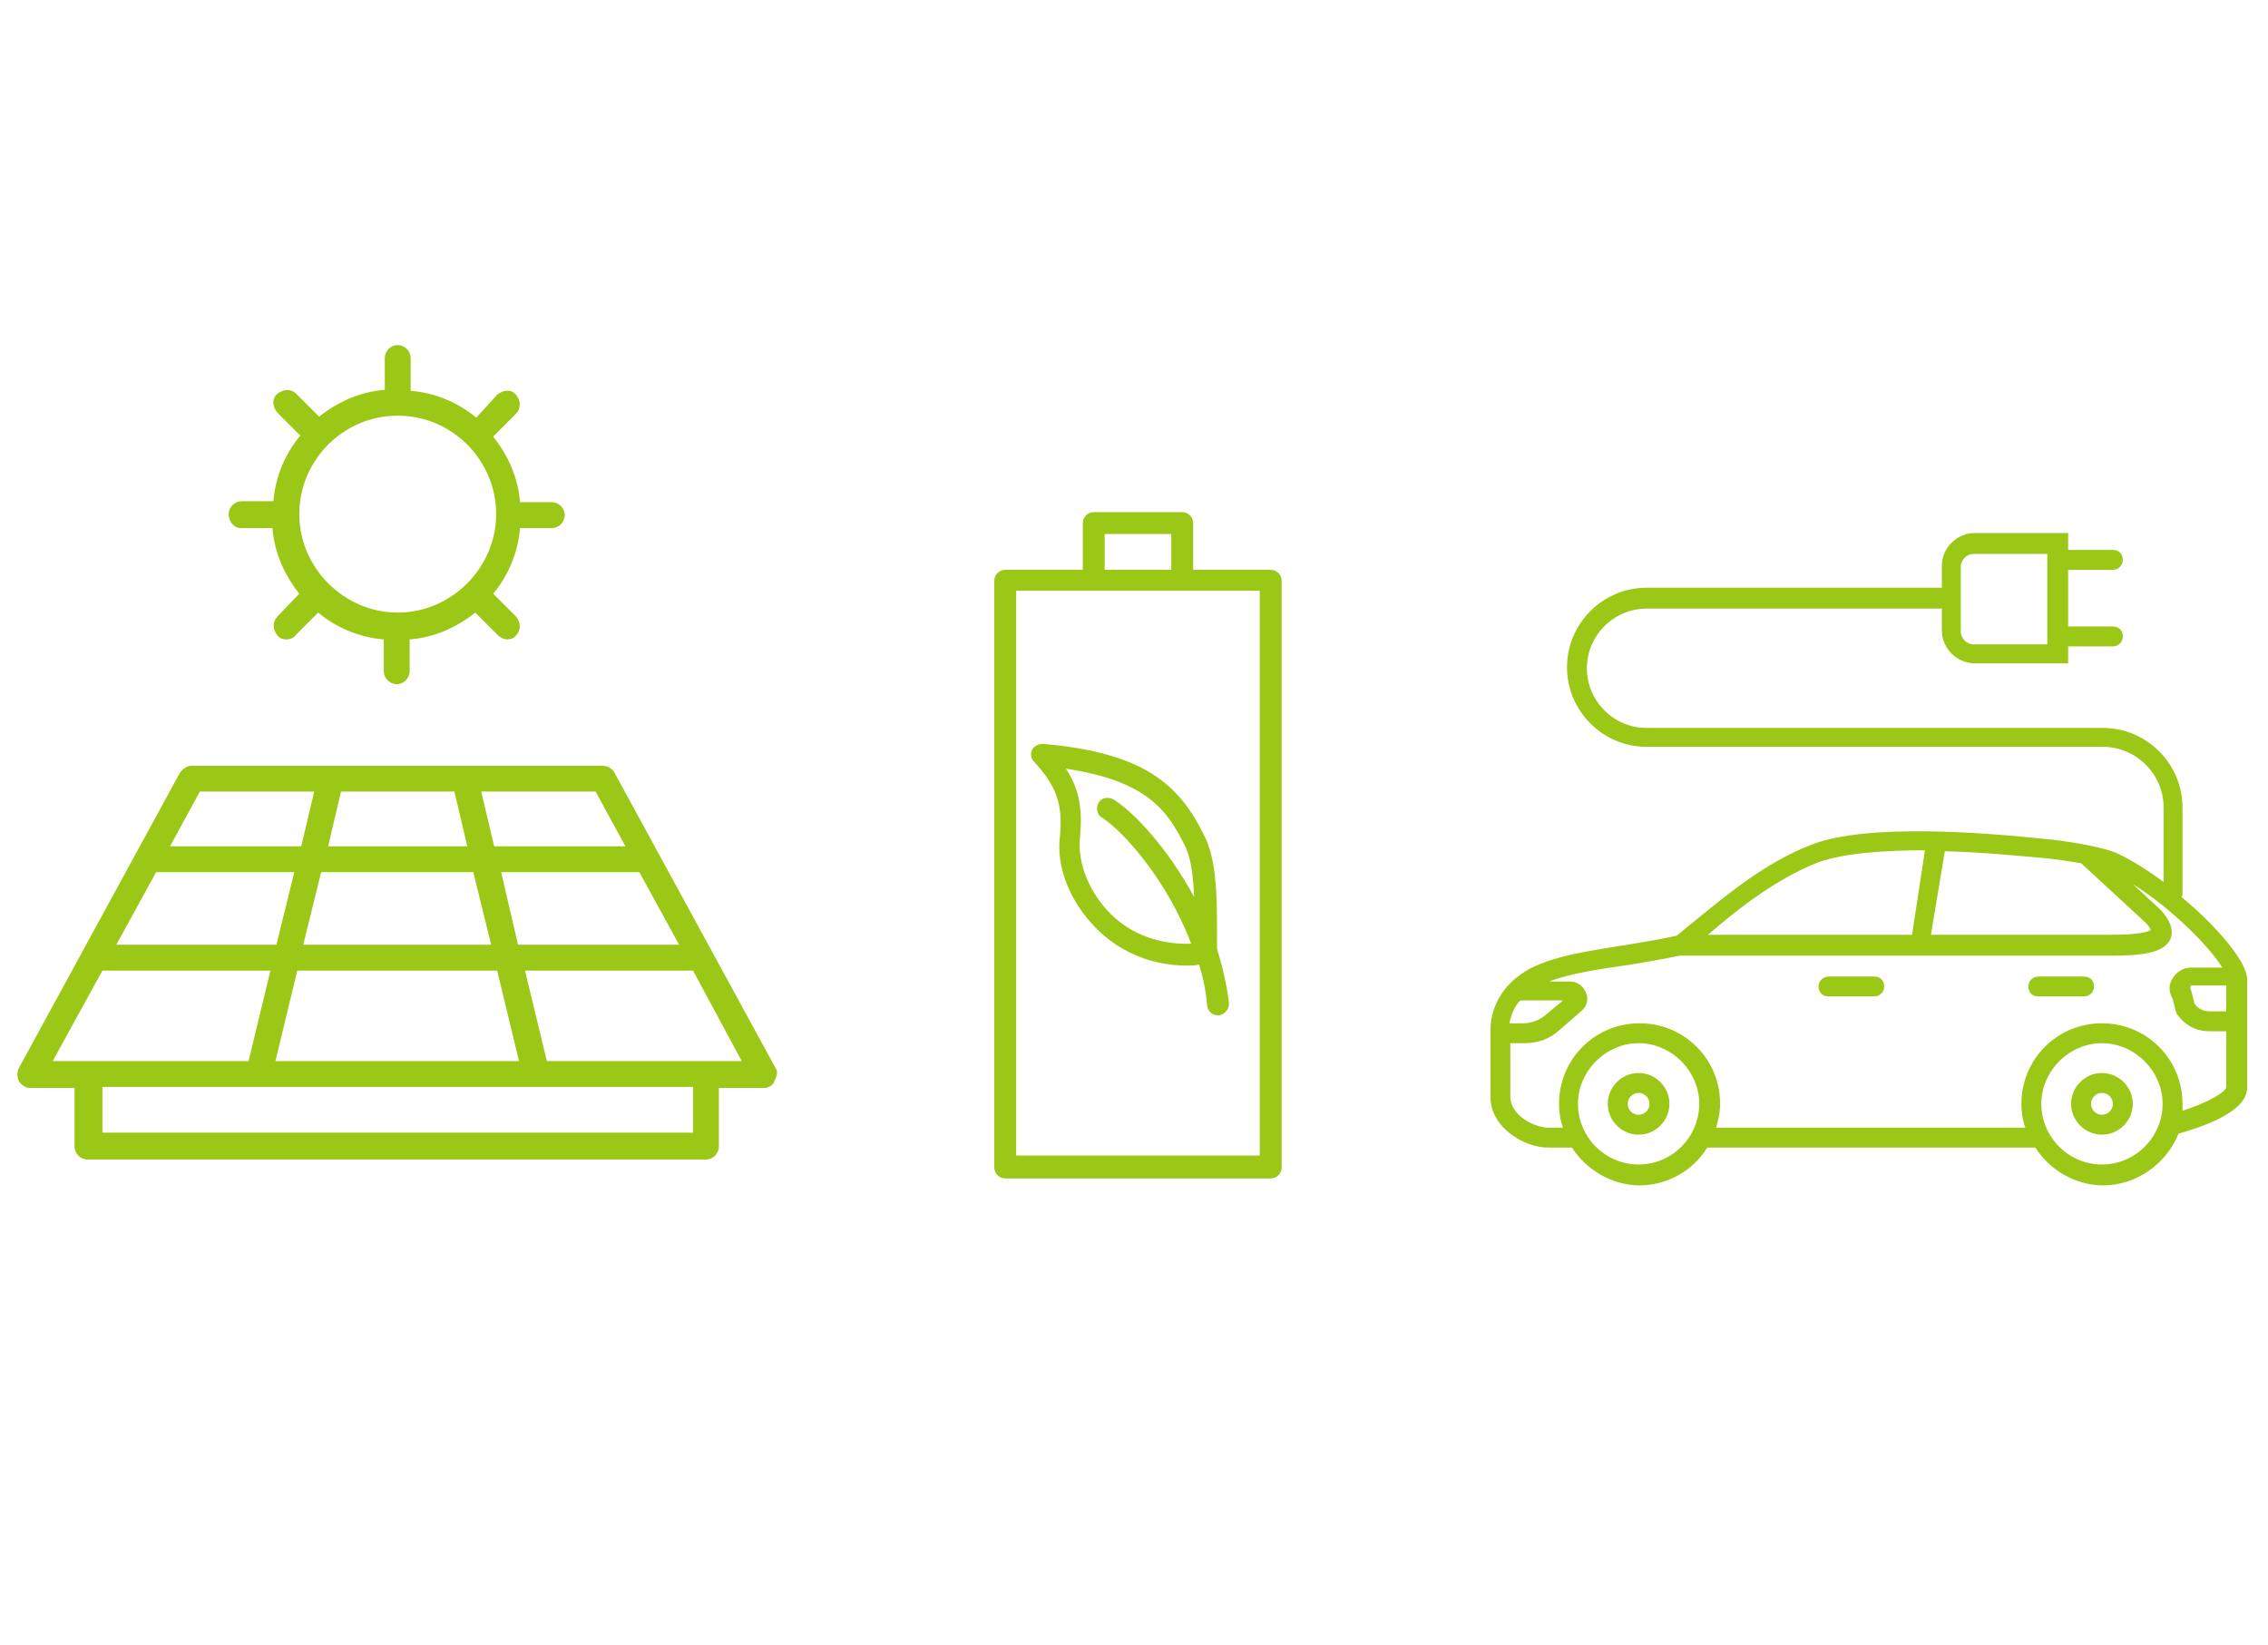
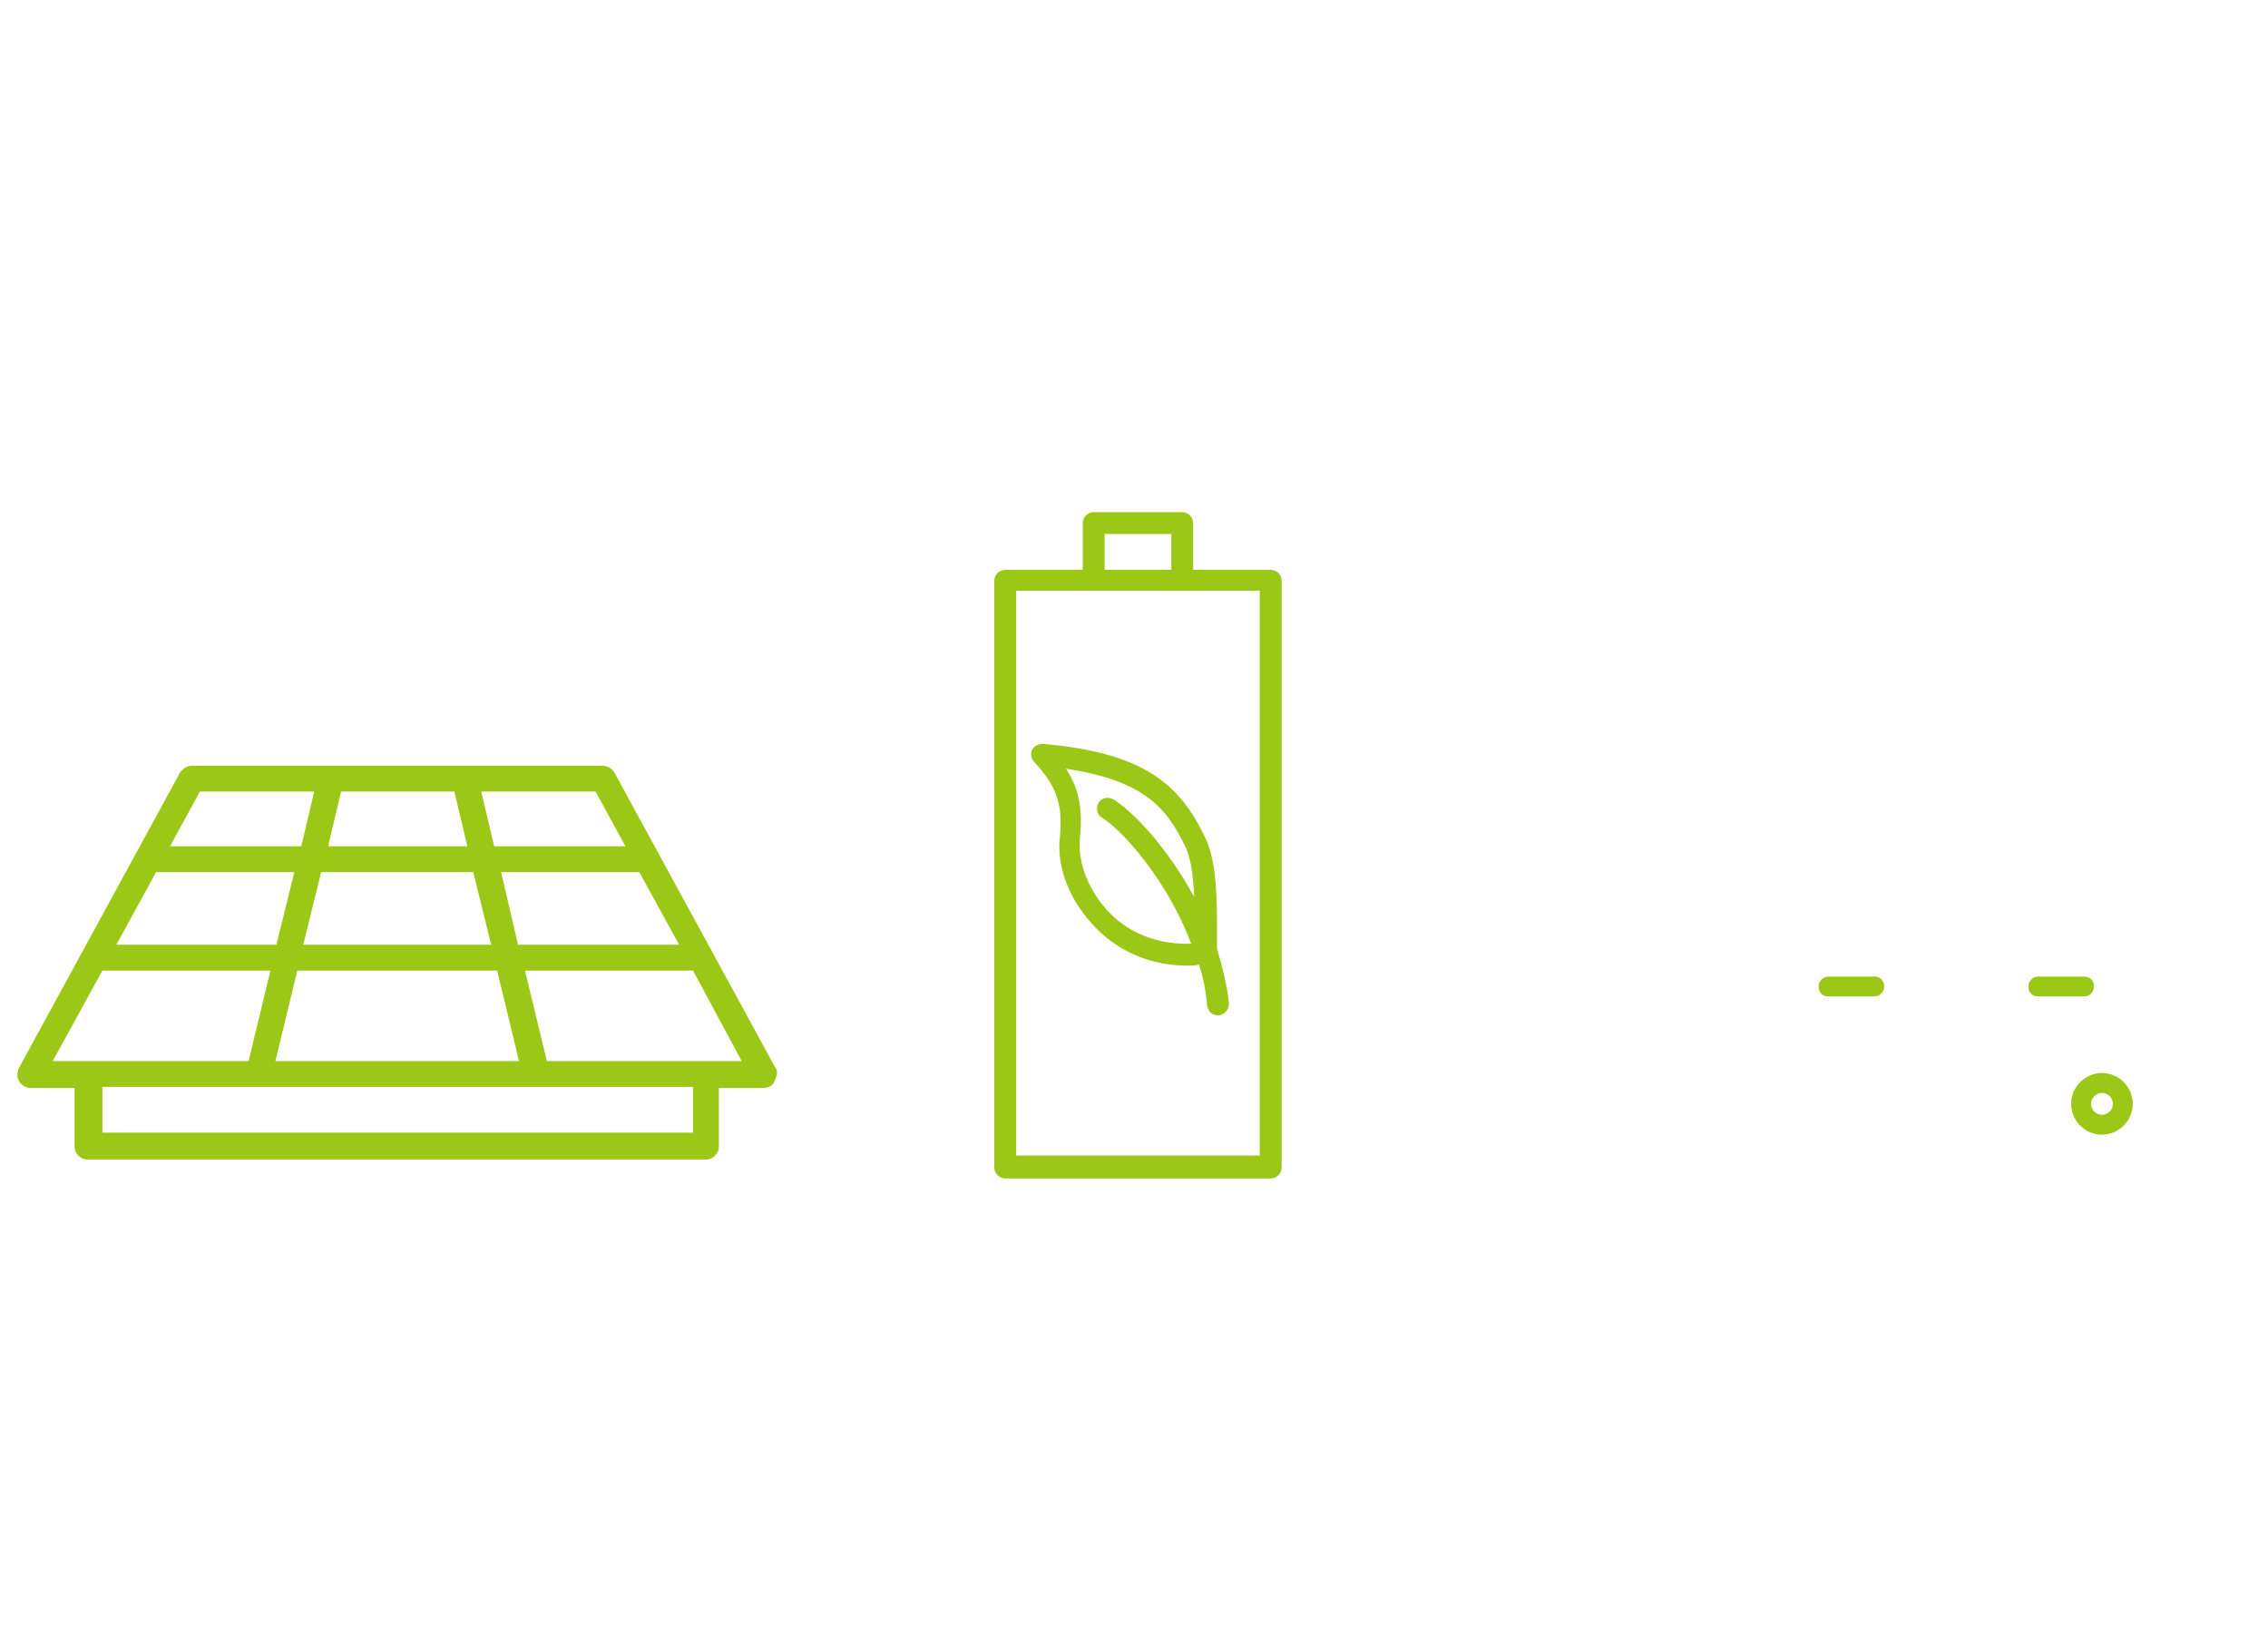
<svg xmlns="http://www.w3.org/2000/svg" id="a" viewBox="0 0 228.1 165.4">
  <defs>
    <style>.cls-1{fill:#9bc716;stroke-width:0px;}</style>
  </defs>
  <path class="cls-1" d="m78,107.4l-16.2-29.7c-.2-.4-.7-.7-1.2-.7H19.3c-.5,0-.9.3-1.2.7L1.9,107.4c-.2.4-.2.9,0,1.3.2.4.7.7,1.1.7h4.5v5.9c0,.7.6,1.3,1.3,1.3h62.2c.7,0,1.3-.6,1.3-1.3v-5.9h4.5c.5,0,.9-.2,1.1-.7s.4-.9.1-1.3h0Zm-25.8-.7h-24.5l2.2-9.1h20.1l2.2,9.1h0Zm-21.7-11.7l1.8-7.3h15.3l1.8,7.3h-18.9Zm-14.8-7.3h13.9l-1.8,7.3H11.7l4-7.3c-.1,0,0,0,0,0Zm34.7,0h13.9l4,7.3h-16.2l-1.7-7.3h0Zm12.5-2.6h-13.2l-1.3-5.5h11.5l3,5.5h0Zm-17.2-5.5l1.3,5.5h-14l1.3-5.5h11.4Zm-25.6,0h11.5l-1.3,5.5h-13.2l3-5.5h0Zm-9.8,18h16.9l-2.2,9.1H5.3l5-9.1h0Zm59.4,16.3H10.3v-4.6h59.4v4.6h0Zm1.3-7.2h-16l-2.2-9.1h16.9l4.9,9.1h-3.6Z" />
-   <path class="cls-1" d="m24.2,53.1h3.2c.2,2.5,1.2,4.7,2.7,6.6l-2.2,2.3c-.5.5-.5,1.3,0,1.9.2.3.6.4.9.4s.7-.1.9-.4l2.3-2.3c1.8,1.5,4.1,2.5,6.6,2.7v3.2c0,.7.6,1.3,1.3,1.3s1.3-.6,1.3-1.3v-3.2c2.5-.2,4.7-1.2,6.6-2.7l2.3,2.3c.2.2.6.4.9.4s.7-.1.9-.4c.5-.5.5-1.3,0-1.9l-2.3-2.3c1.5-1.8,2.5-4.1,2.7-6.6h3.2c.7,0,1.3-.6,1.3-1.3s-.6-1.3-1.3-1.3h-3.2c-.2-2.5-1.2-4.7-2.7-6.6l2.3-2.3c.5-.5.5-1.3,0-1.9s-1.3-.5-1.9,0l-2.1,2.3c-1.8-1.5-4.1-2.5-6.6-2.7v-3.3c0-.7-.6-1.3-1.3-1.3s-1.3.6-1.3,1.3v3.2c-2.5.2-4.7,1.2-6.6,2.7l-2.3-2.3c-.5-.5-1.3-.5-1.9,0s-.5,1.3,0,1.9l2.3,2.3c-1.5,1.8-2.5,4.1-2.7,6.6h-3.2c-.7,0-1.3.6-1.3,1.3s.5,1.4,1.2,1.4Zm15.8-11.3c5.5,0,9.9,4.5,9.9,9.9s-4.5,9.9-9.9,9.9-9.9-4.5-9.9-9.9,4.4-9.9,9.9-9.9Z" />
-   <path class="cls-1" d="m164.8,107.9c-1.7,0-3.1,1.4-3.1,3.1s1.4,3.1,3.1,3.1,3.1-1.4,3.1-3.1-1.4-3.1-3.1-3.1Zm0,4.2c-.6,0-1.1-.5-1.1-1.1s.5-1.1,1.1-1.1,1.1.5,1.1,1.1-.5,1.1-1.1,1.1Z" />
-   <path class="cls-1" d="m219.4,90.2c.1-.1.1-.2.1-.4v-8.6c0-4.4-3.6-8-8-8h-45.9c-3.3,0-6-2.7-6-6s2.7-6,6-6h29.7v2.2c0,1.8,1.5,3.3,3.3,3.3h9.4v-1.7h4.5c.5,0,1-.4,1-1s-.4-1-1-1h-4.5v-5.7h4.5c.5,0,1-.4,1-1s-.4-1-1-1h-4.5v-1.7h-9.4c-1.8,0-3.3,1.5-3.3,3.3v2.2h-29.7c-4.4,0-8,3.6-8,8s3.6,8,8,8h45.9c3.3,0,6.1,2.7,6.1,6.1v7.5c-1.6-1.2-3.2-2.2-4.7-2.9-1.3-.6-4.8-1.2-6.9-1.4-6.5-.7-18.2-1.6-23.7.5-4.8,1.8-9,5.4-11.6,7.5-.9.7-1.9,1.6-2.1,1.7-1.3.3-3.1.6-4.9.9-3.2.5-6.5,1-8.7,1.9-3.2,1.2-5.1,3.8-5.1,6.7v6.7c0,3.1,3.4,5.1,5.8,5.1h2.4c1.4,2.2,4,3.8,6.8,3.8s5.4-1.5,6.8-3.8h33c1.4,2.2,4,3.8,6.8,3.8,3.4,0,6.4-2.2,7.6-5.2,2.1-.6,6.9-2.1,6.9-4.6v-11c-.1-1.8-3.1-5.3-6.6-8.2h0Zm-22.2-33.2c0-.7.6-1.3,1.3-1.3h7.4v9.1h-7.4c-.7,0-1.3-.6-1.3-1.3v-6.5Zm-1.6,28.6c4,.1,7.8.5,10.1.7,1.1.1,2.4.3,3.6.5l6.4,5.9c.4.4.6.7.6.8-.2.2-1.1.5-4.1.5h-18l1.4-8.4h0Zm-23.7,8.3c2.4-2.1,6.6-5.5,11-7.2,2.5-.9,6.6-1.2,10.7-1.2l-1.3,8.5h-20.6c.1,0,.2-.1.2-.1Zm-19,6.7h4.3l-1.8,1.5c-.6.5-1.4.8-2.2.8h-1.4c.2-.9.5-1.7,1.1-2.3h0Zm11.9,16.5c-3.4,0-6.1-2.8-6.1-6.1s2.8-6.1,6.1-6.1,6.1,2.8,6.1,6.1-2.7,6.1-6.1,6.1Zm46.6,0c-3.4,0-6.1-2.8-6.1-6.1s2.8-6.1,6.1-6.1,6.1,2.8,6.1,6.1-2.7,6.1-6.1,6.1Zm12.5-7.8c0,.5-1.9,1.6-4.4,2.4v-.7c0-4.5-3.6-8.1-8.1-8.1s-8.1,3.6-8.1,8.1c0,.8.1,1.6.4,2.4h-31.1c.2-.8.4-1.5.4-2.4,0-4.5-3.6-8.1-8.1-8.1s-8.1,3.6-8.1,8.1c0,.8.1,1.6.4,2.4h-1.5c-1.3,0-3.8-1.2-3.8-3.1v-5.4h1.4c1.3,0,2.5-.4,3.4-1.2l2.3-2c.6-.5.8-1.2.5-1.9s-.9-1.1-1.6-1.1h-2.1c2-.8,5.3-1.3,8.2-1.7,1.8-.3,3.5-.6,4.9-.9h43.5c3.1,0,5.3-.3,5.9-1.7.5-1.3-.7-2.6-1.1-3l-2.7-2.5c4,2.5,7.8,6.4,9,8.4h-3.1c-.8,0-1.5.4-1.9,1.1-.4.6-.4,1.4,0,2l.3,1.2c0,.1.1.2.1.3.7,1.1,1.9,1.8,3.3,1.8h1.7v5.6h0Zm0-7.6h-1.7c-.6,0-1.2-.3-1.5-.8l-.3-1.2c0-.1-.1-.2-.1-.3v-.2c0-.1.1-.1.1-.1h3.5v2.6h0Z" />
  <path class="cls-1" d="m188.5,98.2h-4.6c-.5,0-1,.4-1,1s.4,1,1,1h4.6c.5,0,1-.4,1-1s-.4-1-1-1Z" />
  <path class="cls-1" d="m209.6,98.2h-4.6c-.5,0-1,.4-1,1s.4,1,1,1h4.6c.5,0,1-.4,1-1s-.4-1-1-1Z" />
  <path class="cls-1" d="m211.4,107.9c-1.7,0-3.1,1.4-3.1,3.1s1.4,3.1,3.1,3.1,3.1-1.4,3.1-3.1-1.4-3.1-3.1-3.1Zm0,4.2c-.6,0-1.1-.5-1.1-1.1s.5-1.1,1.1-1.1,1.1.5,1.1,1.1-.5,1.1-1.1,1.1Z" />
  <path class="cls-1" d="m127.8,57.3h-7.8v-4.7c0-.6-.5-1.1-1.1-1.1h-8.9c-.6,0-1.1.5-1.1,1.1v4.7h-7.8c-.6,0-1.1.5-1.1,1.1v59c0,.6.5,1.1,1.1,1.1h26.7c.6,0,1.1-.5,1.1-1.1v-59c0-.6-.5-1.1-1.1-1.1h0Zm-16.7-3.6h6.7v3.6h-6.7v-3.6Zm15.6,62.5h-24.5v-56.8h24.5v56.8h0Z" />
  <path class="cls-1" d="m104.9,74.8c-.4,0-.9.2-1.1.6s-.1.9.2,1.2c2.3,2.5,2.9,4.3,2.6,7.5-.4,3.2,1.1,6.7,3.7,9.3,2.4,2.4,5.6,3.7,9.1,3.7.4,0,.8,0,1.2-.1.4,1.3.7,2.7.8,4.1.1.6.5,1,1.1,1h.1c.6-.1,1-.6,1-1.2-.2-1.9-.7-3.8-1.2-5.5v-1c0-4.1,0-7.9-1.3-10.4-2.5-5.1-6-8.3-16.2-9.2h0Zm15.2,15.4c-2.6-4.8-6-8.5-8.1-9.8-.5-.3-1.2-.2-1.5.3s-.2,1.2.3,1.5c2.1,1.3,6.6,6.3,9,12.7-3.1.1-6-.9-8.1-3s-3.3-5-3.1-7.5c.3-2.9,0-5-1.4-7.1,8.1,1.2,10.2,4.2,11.9,7.6.7,1.3.9,3.2,1,5.3h0Z" />
</svg>